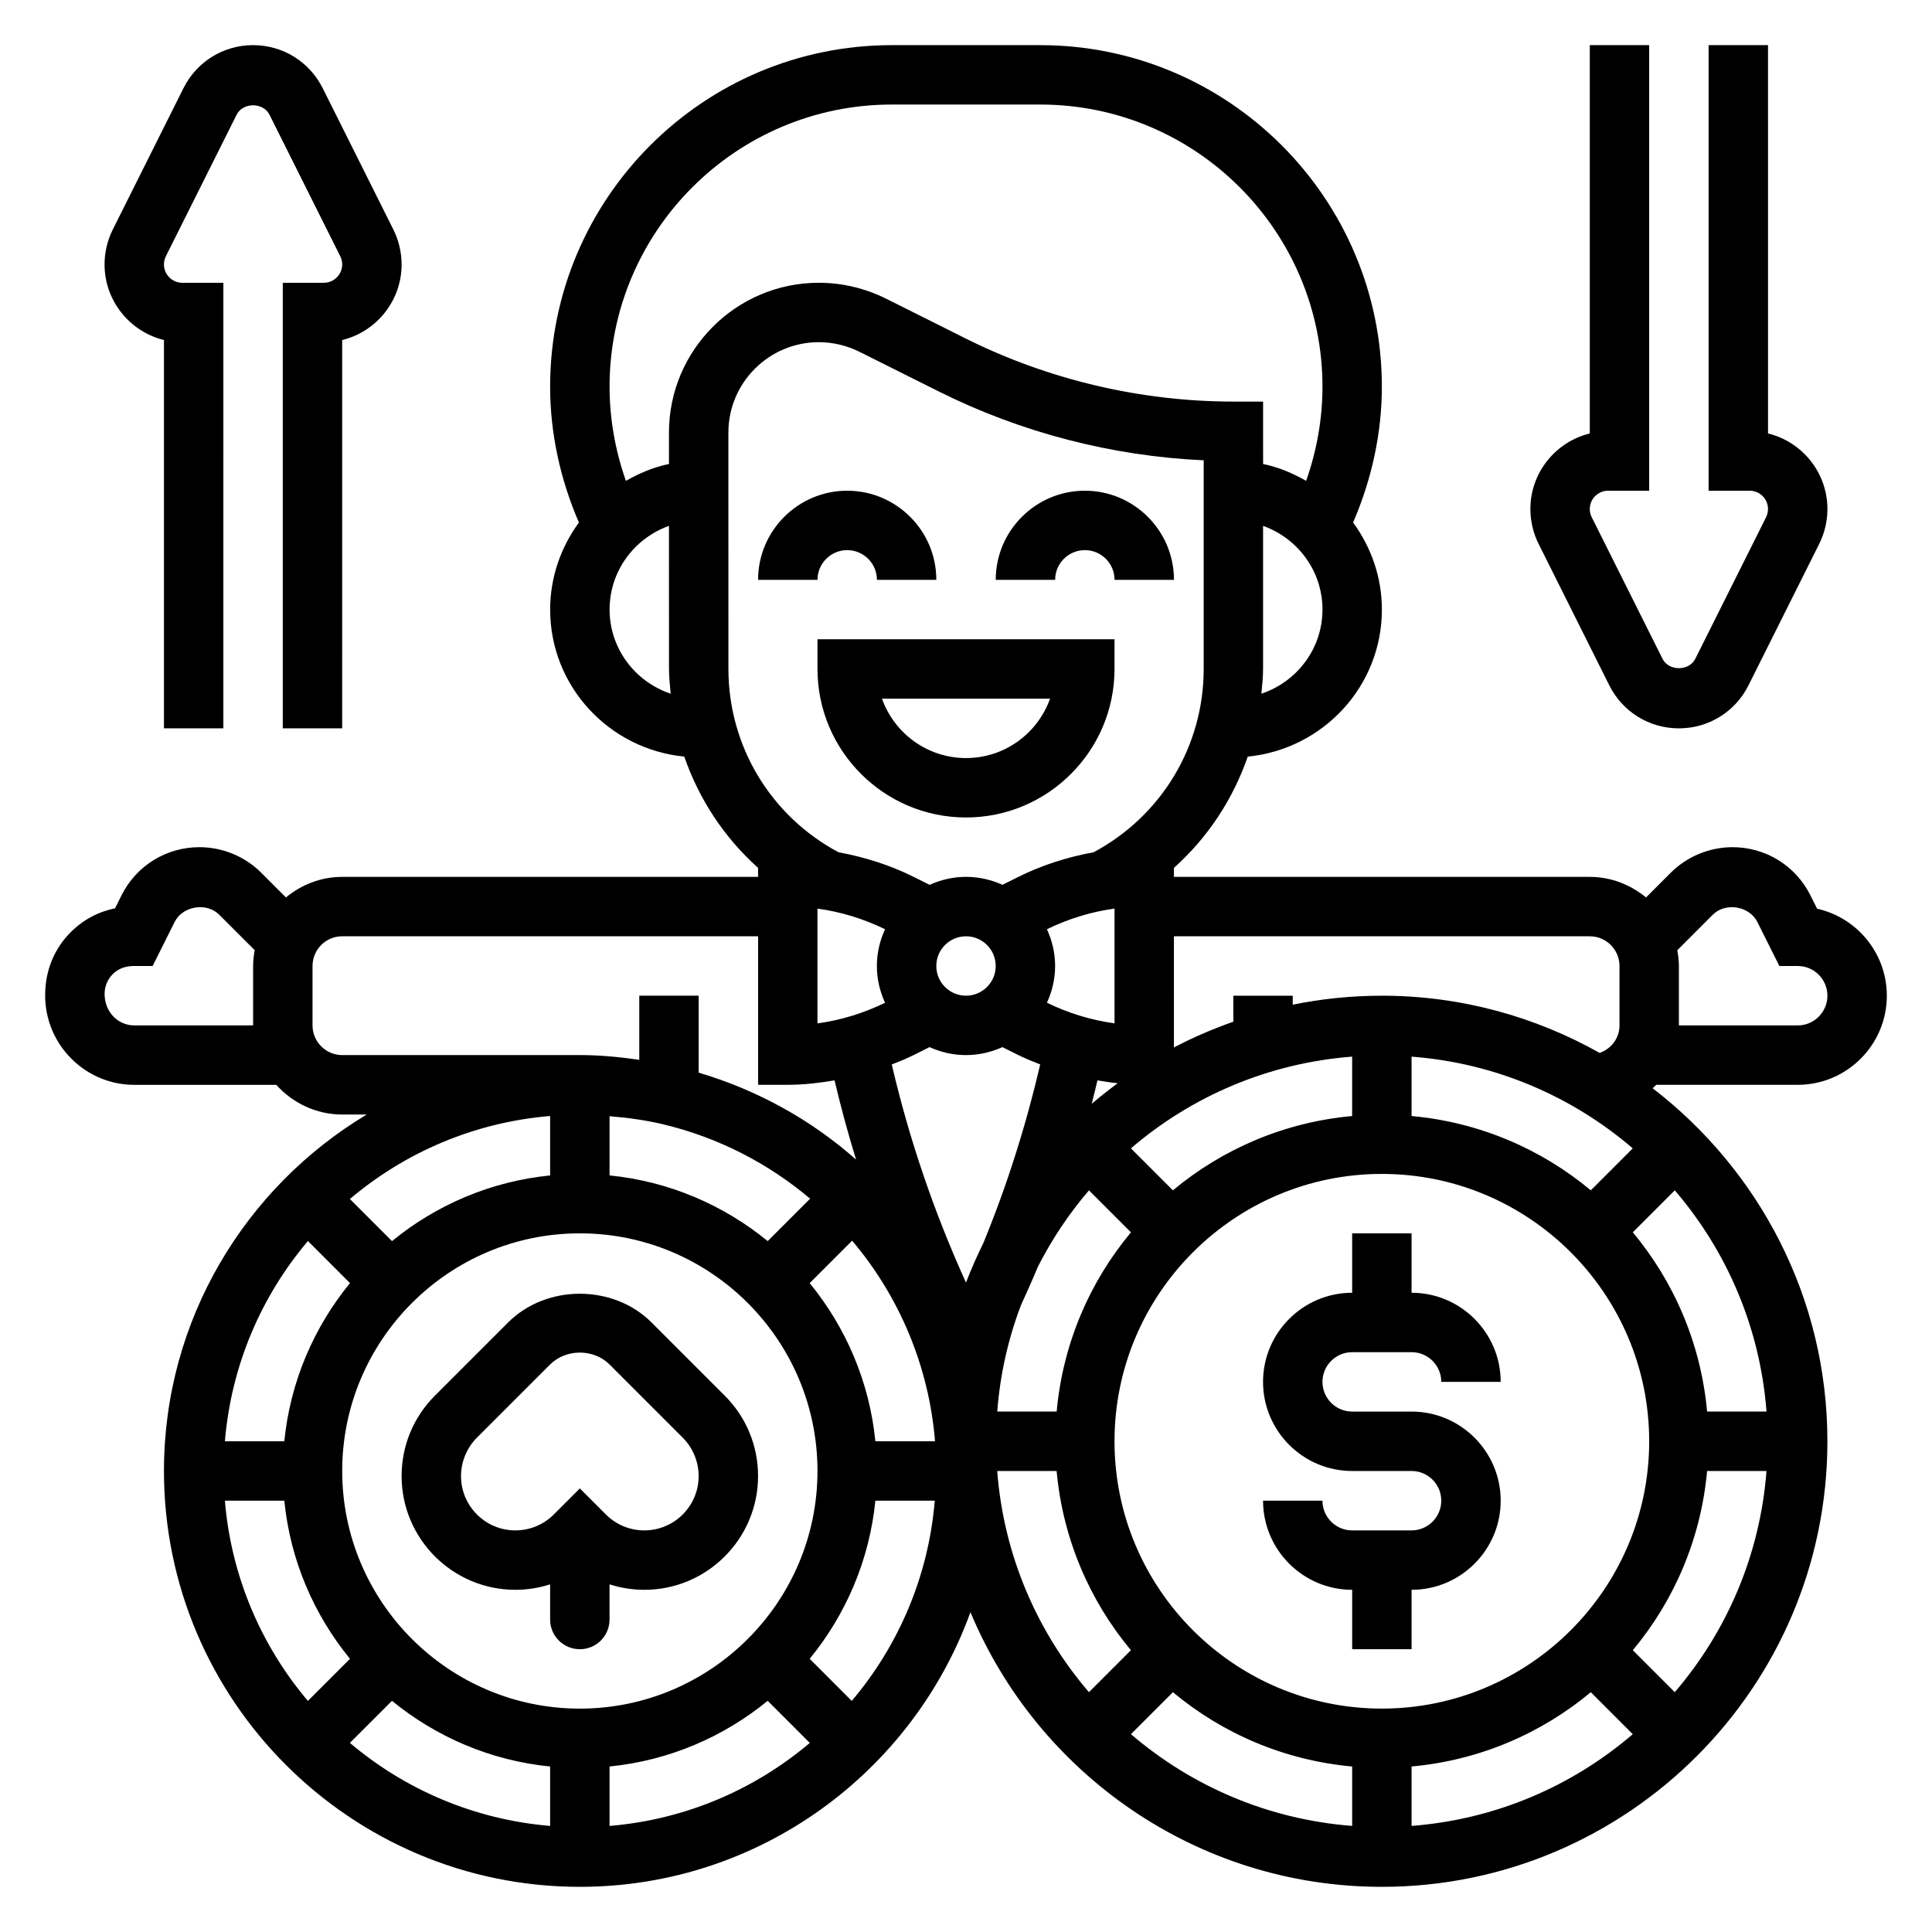
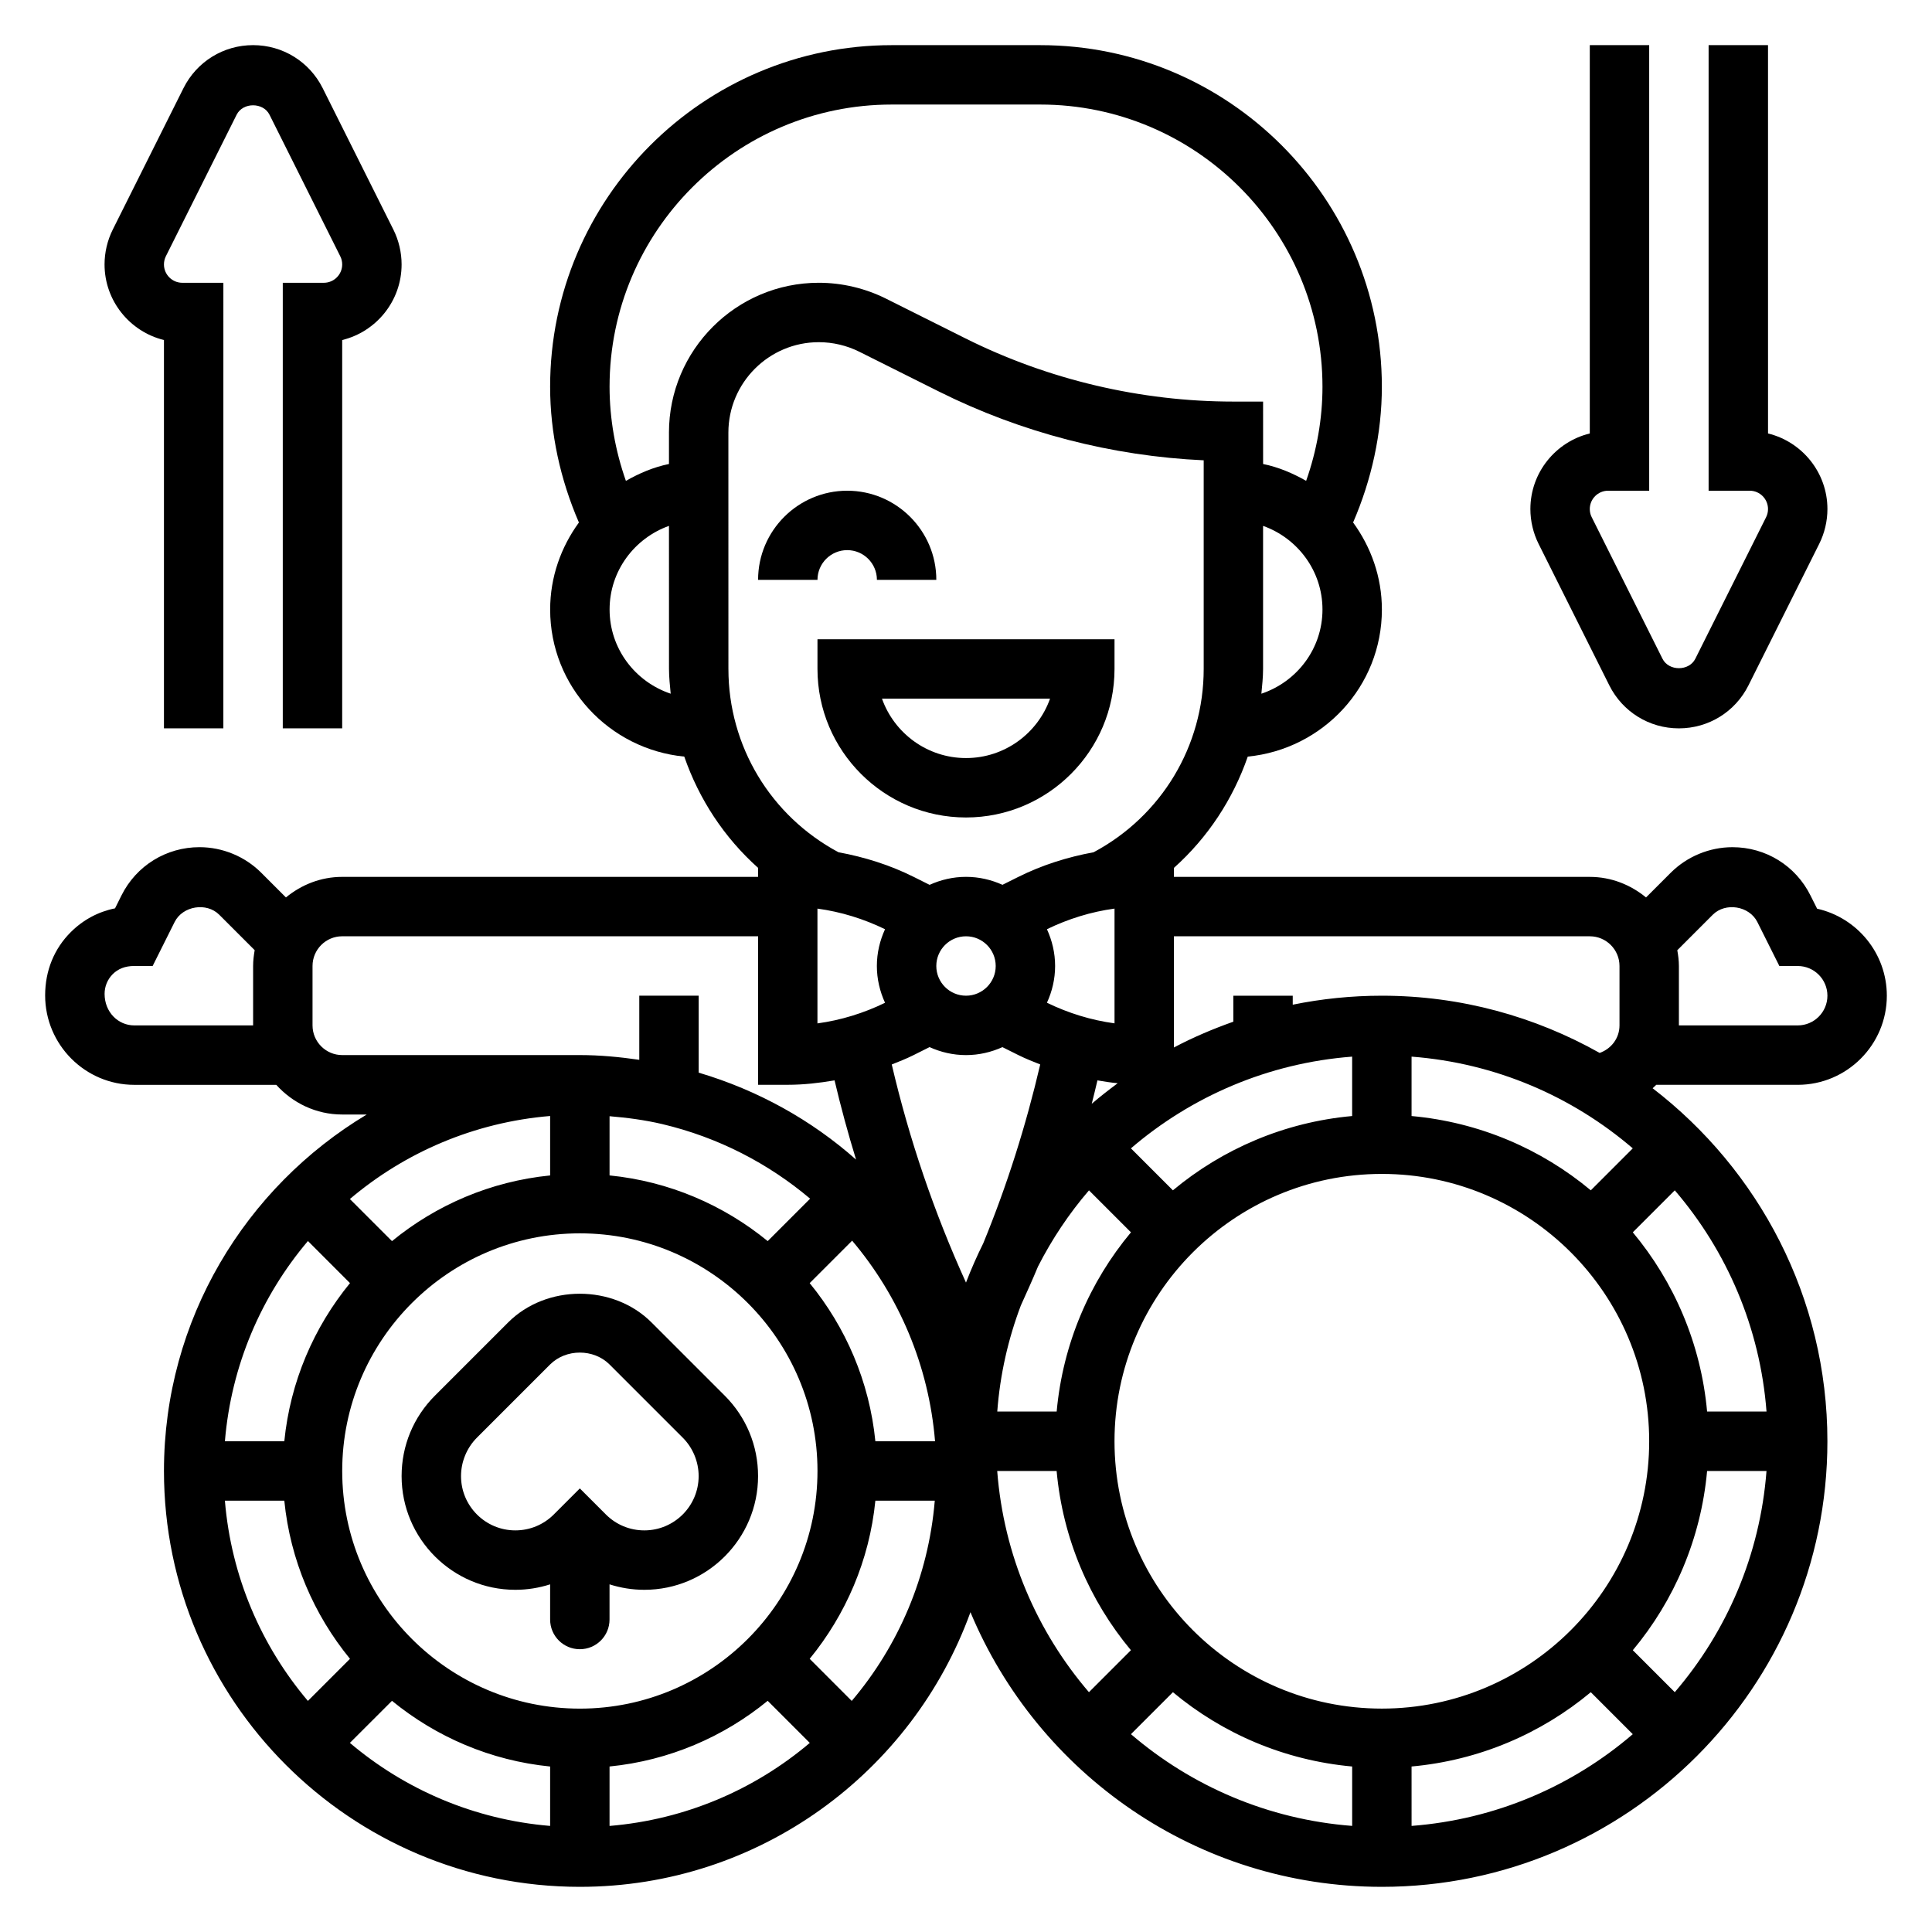
<svg xmlns="http://www.w3.org/2000/svg" fill="#000000" width="800px" height="800px" version="1.1" viewBox="144 144 512 512">
  <g>
    <path d="m582.93 431.49h37.484c13.02 0 23.617-10.598 23.617-23.617 0-11.258-7.918-20.695-18.477-23.059l-1.762-3.512c-3.93-7.894-11.855-12.789-20.672-12.789-6.086 0-12.043 2.465-16.352 6.769l-6.551 6.551c-4.074-3.348-9.223-5.449-14.906-5.449h-110.21v-2.387c8.98-8.031 15.641-18.176 19.57-29.488 19.895-1.953 35.543-18.578 35.543-38.973 0-8.645-2.891-16.57-7.629-23.074 4.902-11.328 7.621-23.617 7.621-35.969 0-49.914-40.613-90.527-90.527-90.527h-39.359c-49.918 0-90.531 40.613-90.531 90.527 0 12.344 2.715 24.633 7.629 35.977-4.738 6.504-7.621 14.43-7.621 23.066 0 20.395 15.648 37.023 35.543 38.973 3.922 11.312 10.578 21.453 19.555 29.48v2.394h-110.21c-5.684 0-10.824 2.094-14.91 5.449l-6.551-6.551c-4.297-4.309-10.258-6.769-16.352-6.769-8.816 0-16.742 4.894-20.68 12.785l-1.707 3.426c-4.426 0.883-8.469 3.047-11.73 6.305-4.375 4.359-6.793 10.176-6.793 16.766 0 13.066 10.605 23.703 23.625 23.703h37.629c4.328 4.793 10.516 7.863 17.469 7.863h6.504c-32.129 19.277-53.738 54.348-53.738 94.465 0 60.773 49.438 110.21 110.21 110.21 47.617 0 88.16-30.41 103.52-72.785 17.809 42.691 59.949 72.785 109.02 72.785 65.109 0 118.08-52.973 118.08-118.08 0-38.109-18.215-71.949-46.32-93.559 0.312-0.305 0.668-0.574 0.961-0.902zm26.789-43.148 5.832 11.66h4.863c4.344 0 7.871 3.527 7.871 7.871s-3.527 7.871-7.871 7.871h-31.488v-15.742c0-1.434-0.18-2.816-0.426-4.18l9.391-9.398c3.371-3.379 9.691-2.348 11.828 1.918zm-44.406 3.785c4.344 0 7.871 3.527 7.871 7.871v15.742c0 3.402-2.188 6.211-5.258 7.297-17.082-9.613-36.754-15.164-57.719-15.164-8.086 0-15.98 0.828-23.617 2.379v-2.379h-15.742v6.887c-5.434 1.93-10.715 4.164-15.742 6.832l-0.004-29.465zm-245.84 49.762c14.895 3.519 28.168 10.453 39.219 19.773l-11.242 11.242c-11.668-9.547-26.105-15.832-41.91-17.406v-15.688c4.699 0.391 9.367 1.008 13.934 2.078zm41.16-57.098c6.211 0.844 12.273 2.715 17.91 5.465-1.363 2.984-2.164 6.266-2.164 9.746s0.805 6.762 2.164 9.746c-5.629 2.746-11.699 4.621-17.91 5.465zm141.7 39.227v15.742c-17.973 1.629-34.371 8.746-47.5 19.688l-11.125-11.125c16.027-13.746 36.324-22.598 58.625-24.305zm78.719 101.93c0 39.07-31.781 70.848-70.848 70.848-39.07 0-70.848-31.781-70.848-70.848 0-39.07 31.781-70.848 70.848-70.848 39.07 0 70.848 31.781 70.848 70.848zm-147.73-89.434c0.527-2.062 1.023-4.133 1.512-6.203 1.785 0.309 3.566 0.59 5.367 0.754-2.344 1.75-4.66 3.539-6.879 5.449zm6.039-51.727v30.41c-6.211-0.844-12.273-2.715-17.91-5.465 1.363-2.973 2.164-6.258 2.164-9.734 0-3.481-0.805-6.762-2.164-9.746 5.637-2.742 11.699-4.621 17.91-5.465zm-31.488 15.211c0 4.344-3.527 7.871-7.871 7.871s-7.871-3.527-7.871-7.871 3.527-7.871 7.871-7.871c4.344-0.004 7.871 3.523 7.871 7.871zm-21.758 23.613 4.227-2.117c2.961 1.34 6.211 2.117 9.66 2.117s6.699-0.781 9.652-2.109l4.231 2.109c1.883 0.938 3.832 1.707 5.785 2.481-3.777 16.176-8.785 32.031-15.098 47.398-1.676 3.371-3.195 6.824-4.559 10.367-0.008 0.016-0.016 0.023-0.016 0.039-8.438-18.578-15.035-37.934-19.672-57.797 1.953-0.777 3.914-1.551 5.789-2.488zm-10.133 102.34c-1.574-15.809-7.856-30.246-17.406-41.91l11.25-11.25c12.406 14.672 20.324 33.086 21.973 53.16zm-78.316 70.852c-34.723 0-62.977-28.254-62.977-62.977 0-34.723 28.254-62.977 62.977-62.977 34.723 0 62.977 28.254 62.977 62.977-0.004 34.723-28.254 62.977-62.977 62.977zm-7.875-141.3c-15.809 1.574-30.246 7.856-41.91 17.406l-11.156-11.156c14.578-12.352 32.93-20.324 53.066-22.004zm-53.039 28.535c-9.551 11.668-15.832 26.105-17.406 41.91h-15.742c1.676-20.137 9.652-38.484 22.004-53.066zm-17.406 57.656c1.574 15.809 7.856 30.246 17.406 41.91l-11.156 11.156c-12.344-14.582-20.324-32.93-21.996-53.066zm28.535 53.043c11.668 9.547 26.105 15.832 41.91 17.406v15.742c-20.137-1.676-38.484-9.652-53.066-22.004zm57.656 17.402c15.809-1.574 30.246-7.856 41.91-17.406l11.156 11.156c-14.578 12.352-32.93 20.324-53.066 22.004zm53.039-28.535c9.547-11.668 15.832-26.105 17.406-41.91h15.742c-1.676 20.137-9.652 38.484-22.004 53.066zm55.965-93.652c1.543-3.418 3.102-6.832 4.535-10.305 3.707-7.273 8.242-14.051 13.516-20.191l11.125 11.125c-10.949 13.121-18.059 29.527-19.688 47.5h-15.742c0.734-9.844 2.898-19.266 6.254-28.129zm9.477 43.871c1.629 17.973 8.746 34.371 19.688 47.5l-11.125 11.125c-13.754-16.027-22.602-36.328-24.309-58.621zm30.82 58.629c13.121 10.949 29.527 18.059 47.5 19.688v15.742c-22.301-1.707-42.594-10.555-58.621-24.309zm63.242 19.688c17.973-1.629 34.371-8.746 47.5-19.688l11.125 11.125c-16.027 13.754-36.328 22.602-58.621 24.309zm58.633-30.816c10.949-13.121 18.059-29.527 19.688-47.5h15.742c-1.707 22.301-10.555 42.594-24.309 58.621zm19.688-63.246c-1.629-17.973-8.746-34.371-19.688-47.5l11.125-11.125c13.754 16.027 22.602 36.328 24.309 58.621zm-30.82-58.629c-13.121-10.949-29.527-18.059-47.5-19.688v-15.742c22.301 1.707 42.594 10.555 58.621 24.309zm-87.301-131.61c0.203-2.18 0.449-4.344 0.449-6.566v-37.91c9.141 3.258 15.742 11.918 15.742 22.168 0 10.414-6.816 19.176-16.191 22.309zm-172.73-22.309c0-10.25 6.598-18.902 15.734-22.168l0.008 37.91c0 2.219 0.25 4.383 0.449 6.566-9.375-3.133-16.191-11.895-16.191-22.309zm15.734-46.879v8.312c-4.102 0.836-7.879 2.465-11.414 4.473-2.816-8.008-4.328-16.477-4.328-24.949 0-41.23 33.551-74.781 74.785-74.781h39.359c41.234 0 74.785 33.551 74.785 74.785 0 8.477-1.504 16.941-4.328 24.938-3.535-2.008-7.305-3.629-11.406-4.465l-0.004-16.539h-7.871c-24.535 0-49.105-5.793-71.055-16.773l-21.051-10.531c-5.492-2.734-11.641-4.184-17.758-4.184-21.898 0-39.715 17.816-39.715 39.715zm15.754 62.621-0.008-62.621c0-13.219 10.754-23.969 23.969-23.969 3.699 0 7.406 0.875 10.723 2.527l21.043 10.523c21.773 10.887 45.895 17.145 70.227 18.254v55.285c0 20.438-11.18 38.965-29.172 48.586-6.902 1.266-13.648 3.387-19.926 6.519l-4.227 2.109c-2.961-1.332-6.215-2.109-9.66-2.109-3.449 0-6.699 0.781-9.652 2.117l-4.234-2.117c-6.273-3.133-13.012-5.25-19.91-6.519-17.996-9.617-29.172-28.156-29.172-48.586zm-157.44 94.473c-4.344 0-7.879-3.566-7.879-8.359 0-1.977 0.77-3.832 2.164-5.234 1.402-1.387 3.25-2.156 5.691-2.156h0.016 4.863l5.832-11.668c2.133-4.25 8.453-5.281 11.816-1.914l9.391 9.391c-0.234 1.363-0.414 2.758-0.414 4.191v15.742 0.008zm55.098 7.863c-4.344 0-7.871-3.527-7.871-7.871v-15.742c0-4.344 3.527-7.871 7.871-7.871h110.21v39.359h7.871c4.156 0 8.289-0.473 12.391-1.172 1.668 7.07 3.566 14.059 5.699 20.996-11.77-10.422-25.906-18.359-41.707-23.043v-20.398h-15.742v16.996c-5.203-0.75-10.453-1.254-15.742-1.254z" />
-     <path d="m431.5 289.79c4.344 0 7.871 3.527 7.871 7.871h15.742c0-13.02-10.598-23.617-23.617-23.617-13.02 0-23.617 10.598-23.617 23.617h15.742c0.004-4.344 3.531-7.871 7.879-7.871z" />
    <path d="m368.52 289.79c4.344 0 7.871 3.527 7.871 7.871h15.742c0-13.02-10.598-23.617-23.617-23.617s-23.617 10.598-23.617 23.617h15.742c0.004-4.344 3.531-7.871 7.879-7.871z" />
    <path d="m360.64 321.28c0 21.703 17.656 39.359 39.359 39.359s39.359-17.656 39.359-39.359v-7.871h-78.719zm61.633 7.871c-3.25 9.164-12.004 15.742-22.27 15.742s-19.02-6.582-22.27-15.742z" />
    <path d="m336.07 513.87-19.406-19.406c-10.148-10.148-27.859-10.148-38.008 0l-19.406 19.406c-5.688 5.691-8.82 13.258-8.82 21.309 0 16.609 13.523 30.137 30.141 30.137 3.18 0 6.273-0.504 9.219-1.449v9.32c0 4.352 3.519 7.871 7.871 7.871 4.352 0 7.871-3.519 7.871-7.871v-9.32c2.945 0.945 6.047 1.449 9.23 1.449 16.609 0 30.133-13.527 30.133-30.137 0-8.051-3.133-15.617-8.824-21.309zm-21.316 35.699c-3.84 0-7.453-1.496-10.172-4.203l-6.918-6.918-6.922 6.922c-2.715 2.703-6.336 4.199-10.18 4.199-7.934 0-14.387-6.453-14.387-14.391 0-3.785 1.535-7.504 4.211-10.18l19.402-19.402c4.211-4.195 11.531-4.195 15.742 0l19.406 19.406c2.68 2.676 4.211 6.383 4.211 10.176 0 7.938-6.453 14.391-14.395 14.391z" />
-     <path d="m502.34 502.34h15.742c4.344 0 7.871 3.527 7.871 7.871h15.742c0-13.02-10.598-23.617-23.617-23.617v-15.742h-15.742v15.742c-13.02 0-23.617 10.598-23.617 23.617s10.598 23.617 23.617 23.617h15.742c4.344 0 7.871 3.527 7.871 7.871s-3.527 7.871-7.871 7.871h-15.742c-4.344 0-7.871-3.527-7.871-7.871h-15.742c0 13.02 10.598 23.617 23.617 23.617v15.742h15.742v-15.742c13.02 0 23.617-10.598 23.617-23.617 0-13.02-10.598-23.617-23.617-23.617h-15.742c-4.344 0-7.871-3.527-7.871-7.871-0.004-4.344 3.523-7.871 7.871-7.871z" />
    <path d="m570.49 325.64c3.516 7.012 10.586 11.383 18.434 11.383 7.848 0 14.918-4.367 18.438-11.391l18.75-37.504c1.418-2.84 2.176-6.039 2.176-9.219 0-9.684-6.723-17.84-15.742-20.035l-0.004-102.91h-15.742v118.08h10.879c2.684 0 4.863 2.18 4.863 4.863 0 0.754-0.172 1.504-0.512 2.172l-18.75 37.496c-1.66 3.336-7.047 3.328-8.699 0.008l-18.75-37.504c-0.348-0.66-0.52-1.414-0.52-2.172 0-2.684 2.18-4.863 4.863-4.863h10.879v-118.08h-15.742v102.91c-9.02 2.195-15.742 10.344-15.742 20.035 0 3.18 0.754 6.375 2.172 9.219z" />
    <path d="m187.45 234.11v102.91h15.742l0.004-118.08h-10.879c-2.688 0-4.867-2.18-4.867-4.863 0-0.758 0.176-1.512 0.512-2.18l18.75-37.496c1.664-3.332 7.047-3.324 8.707 0l18.75 37.504c0.34 0.66 0.516 1.414 0.516 2.172 0 2.684-2.184 4.863-4.867 4.863h-10.879v118.08h15.742l0.004-102.91c9.02-2.195 15.742-10.344 15.742-20.035 0-3.18-0.754-6.375-2.172-9.219l-18.75-37.512c-3.519-7.012-10.59-11.383-18.438-11.383-7.848 0-14.918 4.371-18.438 11.391l-18.75 37.504c-1.418 2.84-2.172 6.039-2.172 9.219 0 9.68 6.723 17.828 15.742 20.035z" />
  </g>
</svg>